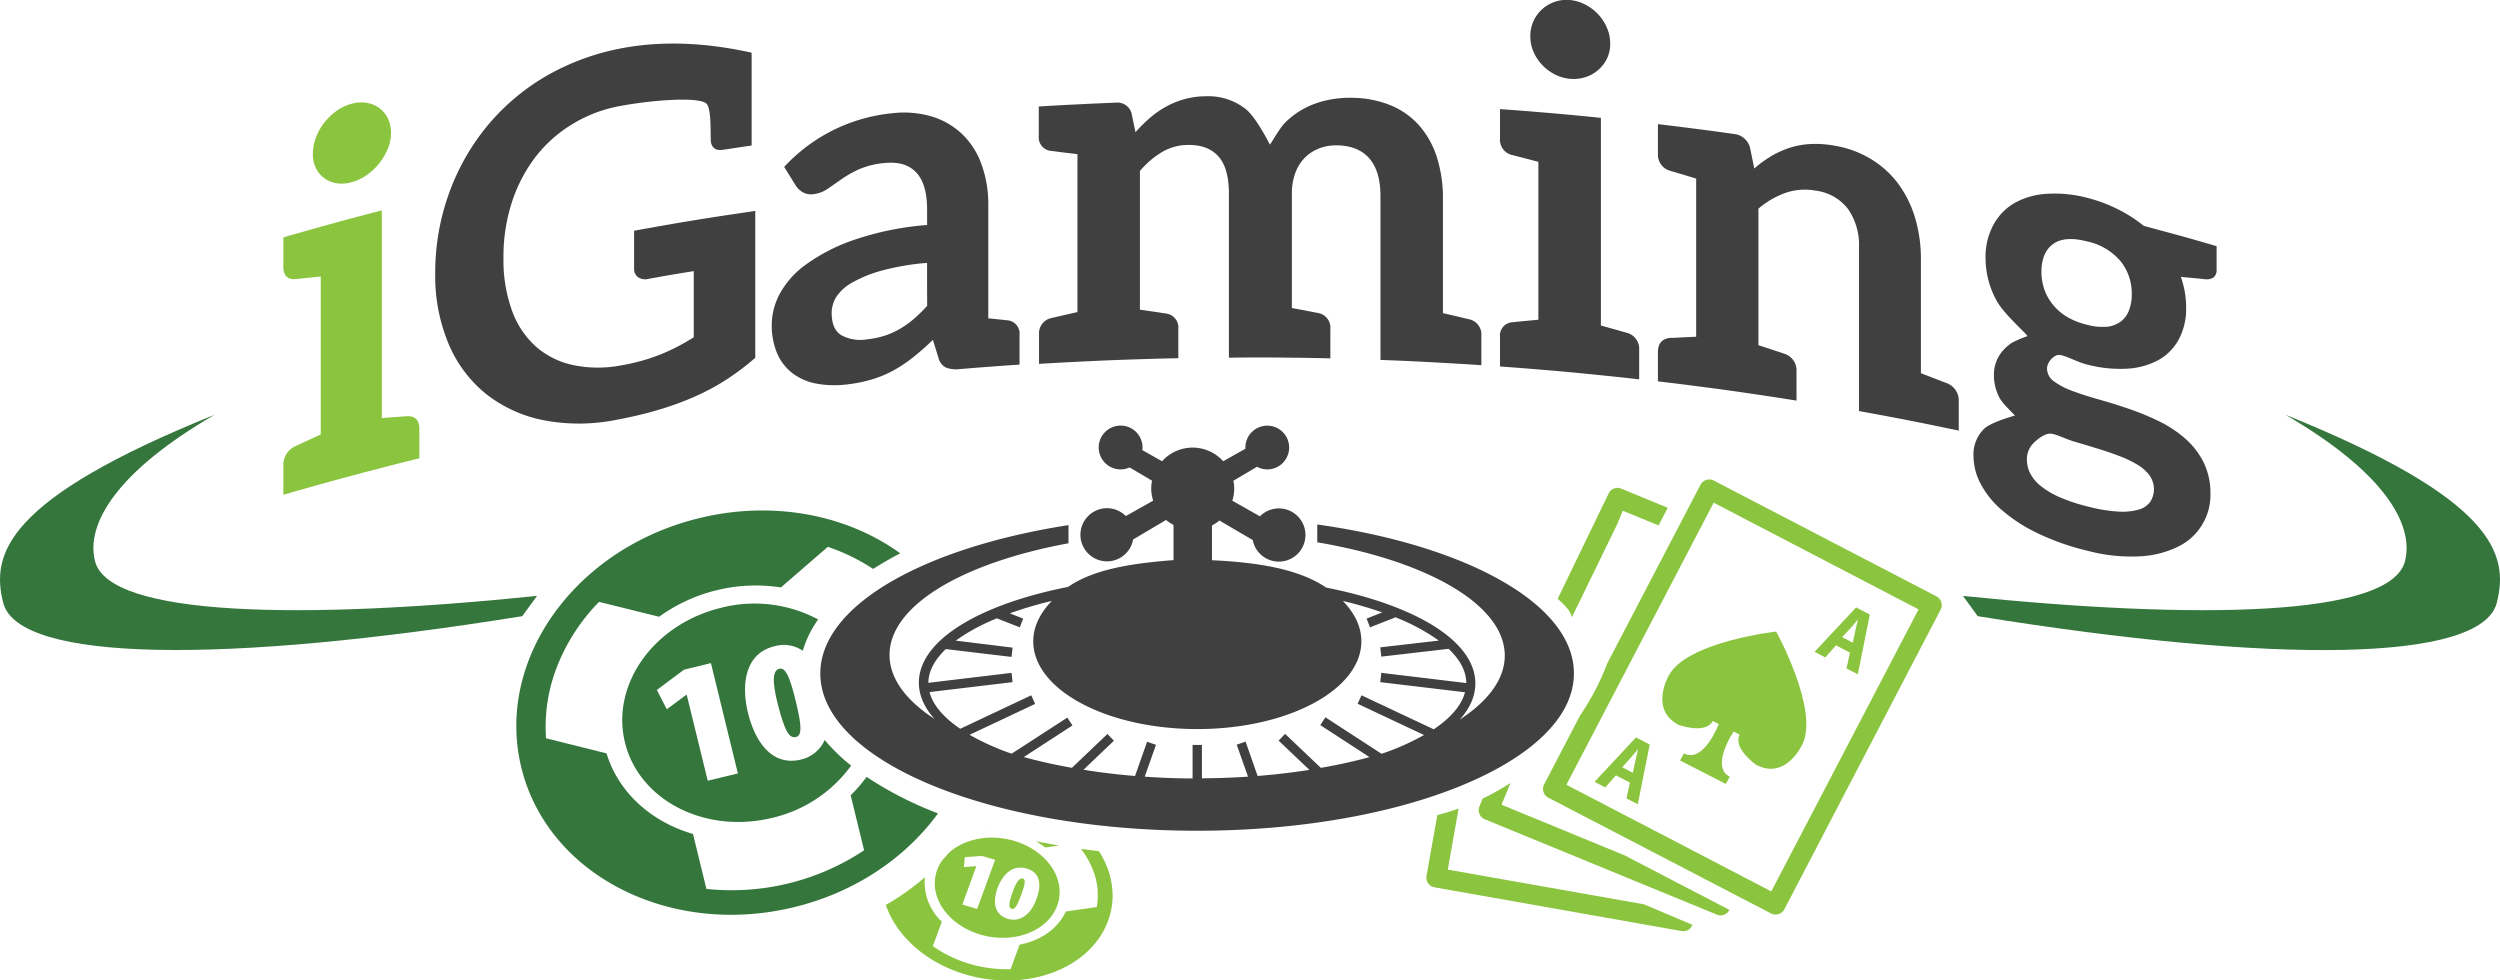
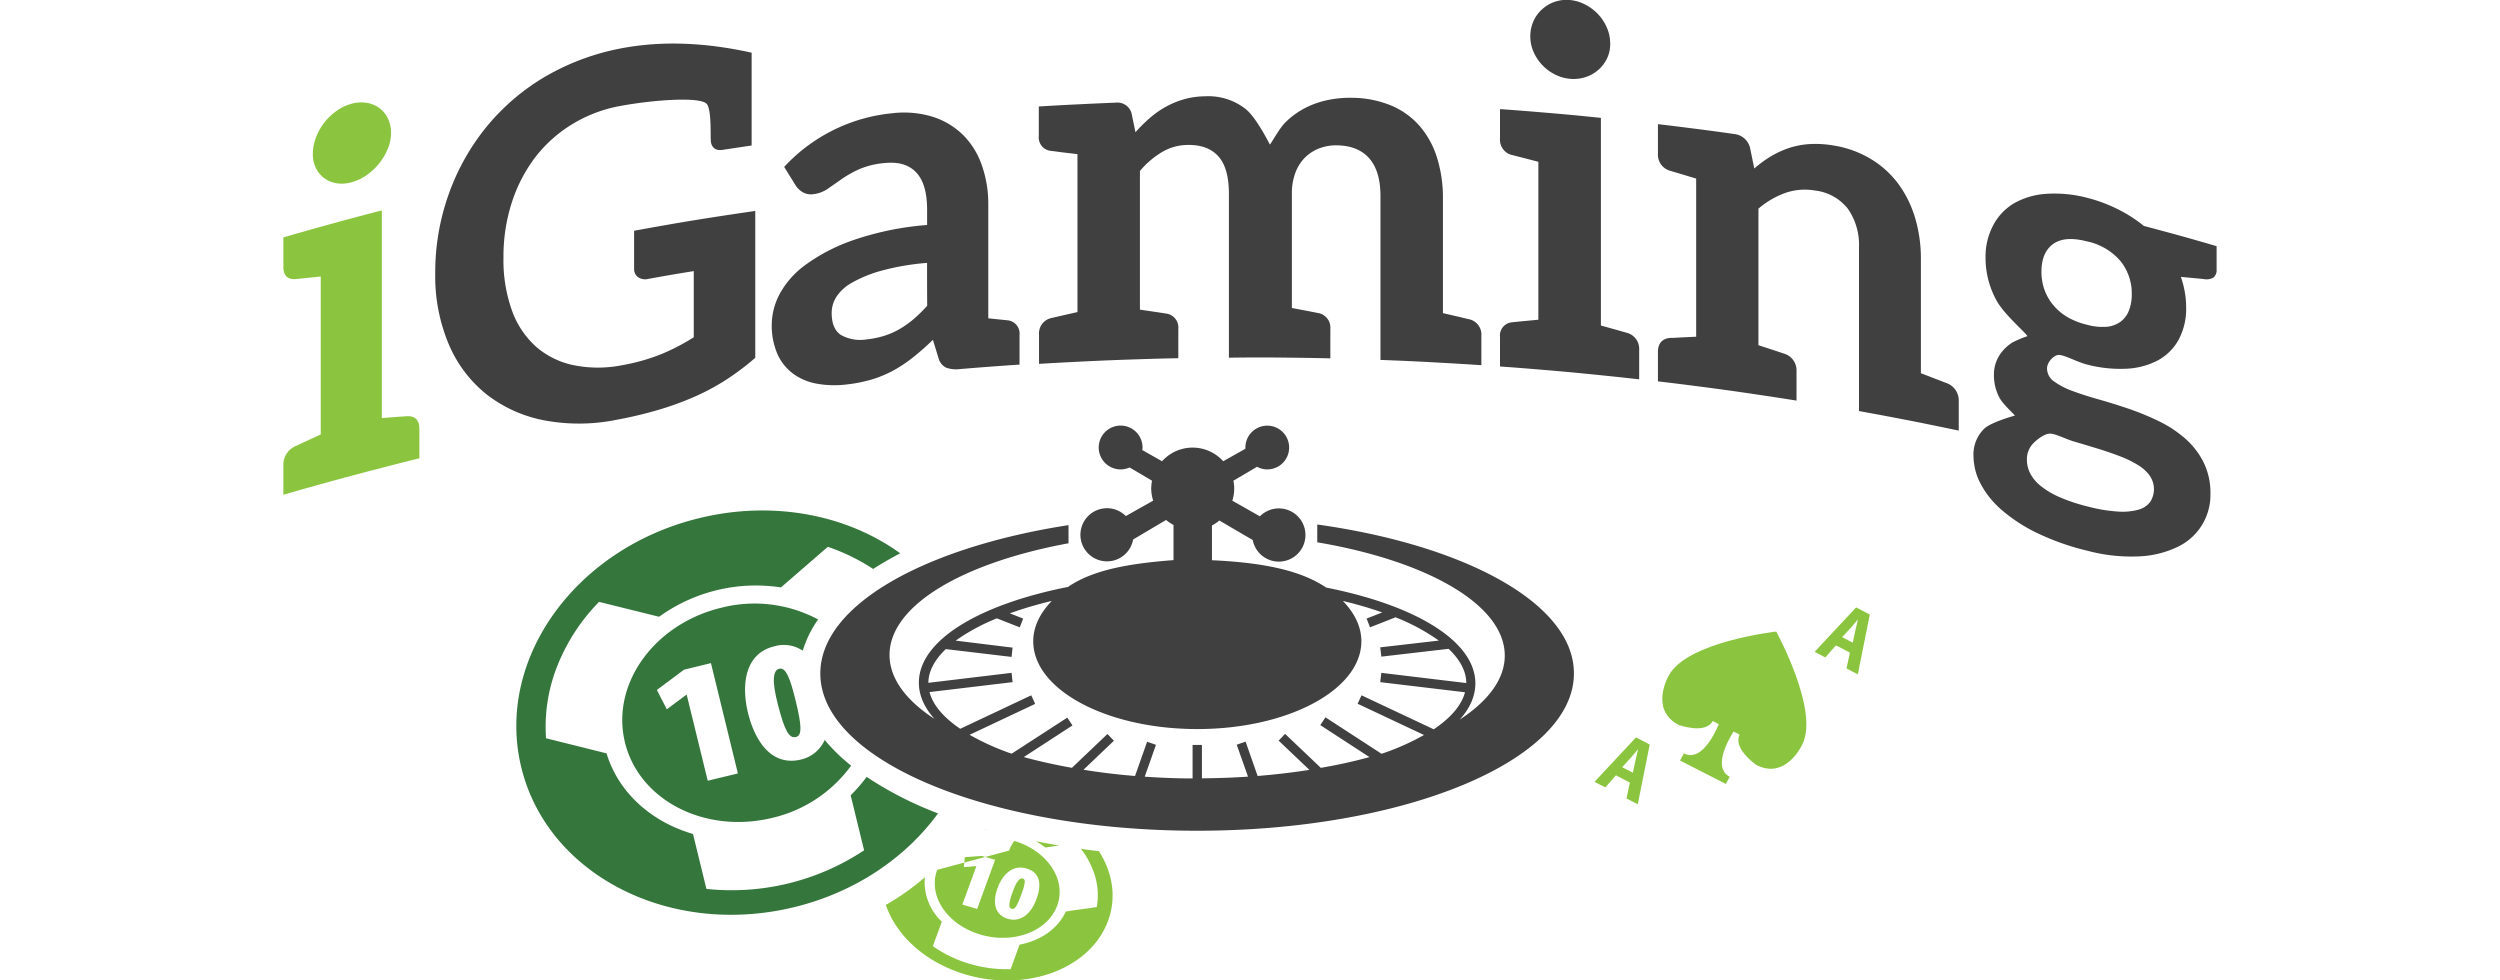
<svg xmlns="http://www.w3.org/2000/svg" viewBox="0 0 640 251">
  <title>
    iGaming
  </title>
  <path d="M107.36 109.78v7.55c-3.85.95-5.77 1.43-9.62 2.43-6.27 1.62-9.39 2.46-15.64 4.19-3.83 1.06-5.74 1.61-9.56 2.71v-7.55a5.18 5.18 0 0 1 3.16-4.92l.79-.37 1.88-.88 3.74-1.72V70.79l-3.74.38-1.88.19-.79.08c-2.06.18-3.16-.89-3.16-3.11v-7.56c3.82-1.11 5.74-1.65 9.57-2.72 6.24-1.73 9.37-2.57 15.64-4.19v53.16l3.75-.28 1.89-.14.8-.05c2.07-.11 3.17 1.01 3.17 3.23zm-8.1-71.66a15 15 0 0 1-2.19 3.71 15.45 15.45 0 0 1-3.2 3 12.42 12.42 0 0 1-3.93 1.84 8.91 8.91 0 0 1-3.83.24A7.26 7.26 0 0 1 83 45.6a7 7 0 0 1-2.12-2.55 8 8 0 0 1-.79-3.63 11.79 11.79 0 0 1 .79-4.2A14.69 14.69 0 0 1 83 31.41a15 15 0 0 1 3.13-3 11.69 11.69 0 0 1 3.83-1.84 9 9 0 0 1 3.93-.24 7.52 7.52 0 0 1 3.2 1.31 7.17 7.17 0 0 1 2.19 2.65 8.31 8.31 0 0 1 .82 3.77 10.64 10.64 0 0 1-.83 4.06z" fill="#8bc53f" />
  <path d="M193.35 54v37.59a65.45 65.45 0 0 1-7.35 5.56 58.86 58.86 0 0 1-8.18 4.4 76.53 76.53 0 0 1-9.29 3.38 105.2 105.2 0 0 1-10.66 2.53 48.21 48.21 0 0 1-18.64.13 34.54 34.54 0 0 1-14.69-6.65 32.72 32.72 0 0 1-9.65-12.79 45 45 0 0 1-3.47-18.24 59.58 59.58 0 0 1 3.38-20 58 58 0 0 1 9.59-17.25 56.48 56.48 0 0 1 15.1-13 61.54 61.54 0 0 1 19.1-7.2l.81-.17h.08c10-1.83 20.94-1.47 32.94 1.2v23.76l-.55.08-1.56.23-5.3.8c-1.66.25-2.7-.41-3-1.93-.22-1.08.25-8.38-1.11-9.85-1.75-1.89-13.73-1-22 .53a35.73 35.73 0 0 0-12.4 4.68 34.6 34.6 0 0 0-9.5 8.5 38.81 38.81 0 0 0-6 11.62 45 45 0 0 0-2.11 13.95 38.2 38.2 0 0 0 2.23 13.8 22.62 22.62 0 0 0 6.26 9.23 21.16 21.16 0 0 0 9.6 4.62 31.29 31.29 0 0 0 12.18 0 50.33 50.33 0 0 0 10.18-2.87 53.93 53.93 0 0 0 8.26-4.3V69.4c-4.66.76-7 1.15-11.64 2a3.2 3.2 0 0 1-2.63-.46 2.53 2.53 0 0 1-1-2.11v-9.76c12.41-2.26 18.61-3.26 31.02-5.07zM261 85.79v7.55c-3.23.21-4.84.33-8.06.57l-1.76.13-5.43.44a7.58 7.58 0 0 1-3.57-.37 3.83 3.83 0 0 1-1.95-2.55L238.82 87a65.15 65.15 0 0 1-5 4.42 35.51 35.51 0 0 1-5 3.36 29.19 29.19 0 0 1-5.5 2.32 36.43 36.43 0 0 1-6.47 1.31 25.43 25.43 0 0 1-7.76-.19 14.55 14.55 0 0 1-6.1-2.59 12.7 12.7 0 0 1-4-5.07 18.41 18.41 0 0 1-1.42-7.6 17 17 0 0 1 2-7.65 22.34 22.34 0 0 1 6.55-7.44 46.46 46.46 0 0 1 12.22-6.36 75.84 75.84 0 0 1 19-3.91v-3.88q0-6.67-2.82-9.6c-1.88-2-4.61-2.75-8.19-2.37a20.8 20.8 0 0 0-6.47 1.61 28.21 28.21 0 0 0-4.49 2.55q-1.89 1.34-3.52 2.45a8 8 0 0 1-3.55 1.34 4.29 4.29 0 0 1-2.78-.48 5.41 5.41 0 0 1-1.87-1.81l-2.9-4.68A43.37 43.37 0 0 1 228.33 29a25.21 25.21 0 0 1 10.39.88 19.42 19.42 0 0 1 7.74 4.59 20.16 20.16 0 0 1 4.83 7.67A29.6 29.6 0 0 1 253 52.3v29.19l3.42.35 1.4.15a3.41 3.41 0 0 1 3.18 3.8zM237.33 67.3a63.17 63.17 0 0 0-11.69 2 33.3 33.3 0 0 0-7.54 3.07 11.4 11.4 0 0 0-4 3.64 7.72 7.72 0 0 0-1.19 4.09q0 4.21 2.49 5.72a10.13 10.13 0 0 0 6.5 1.06 23.4 23.4 0 0 0 4.53-.93 19.71 19.71 0 0 0 3.91-1.74 24.29 24.29 0 0 0 3.56-2.53 37.79 37.79 0 0 0 3.46-3.4c-.03-4.37-.03-6.57-.03-10.98zM379.23 85.94v7.55c-3.93-.26-5.9-.38-9.83-.6-6.41-.36-9.62-.51-16-.75V50.2q0-6.3-2.79-9.57c-1.86-2.18-4.59-3.34-8.19-3.42a12.06 12.06 0 0 0-4.58.73 10.65 10.65 0 0 0-3.71 2.34 10.78 10.78 0 0 0-2.5 3.91 15 15 0 0 0-.91 5.45v29.21l3.84.72 1.93.38.82.16a3.8 3.8 0 0 1 3.26 4.08v7.55c-3.94-.09-5.91-.13-9.85-.17-6.45-.08-9.67-.09-16.12 0V49.63q0-6.61-2.7-9.61c-1.8-2-4.45-3-8-2.91a13 13 0 0 0-6.46 1.84 22.39 22.39 0 0 0-5.62 4.82v35.5l3.83.56 1.93.29.81.13a3.61 3.61 0 0 1 3.26 3.94v7.51c-3.93.08-5.9.13-9.83.26-6.42.2-9.63.34-16 .65-3.94.2-5.9.3-9.83.54V85.6a4 4 0 0 1 3.25-4.2l.82-.19 1.93-.45 3.84-.87V39.46l-3.89-.46-1.94-.26-.82-.1a3.46 3.46 0 0 1-3.25-3.83v-7.55c3.93-.24 5.9-.35 9.83-.54s5.88-.28 9.81-.44a3.77 3.77 0 0 1 4.11 2.72l1 4.85a38.92 38.92 0 0 1 3.67-3.64 24 24 0 0 1 4.09-2.87 22.3 22.3 0 0 1 4.68-1.93 20.66 20.66 0 0 1 5.49-.76A15.38 15.38 0 0 1 319 28c2.71 2.24 6.08 9 6.08 9 .19 0 2.33-4 3.9-5.59a20.56 20.56 0 0 1 5.13-3.76 22.92 22.92 0 0 1 5.95-2.07 27.82 27.82 0 0 1 6.33-.54 26.67 26.67 0 0 1 9.81 2 19.82 19.82 0 0 1 7.21 5.2 22.8 22.8 0 0 1 4.45 8.06 34.44 34.44 0 0 1 1.53 10.68v29.18l3.84.89 1.93.46.81.19a4 4 0 0 1 3.26 4.24zM419.63 89.56v7.55c-3.92-.44-5.88-.65-9.8-1.05-6.4-.65-9.59-.95-16-1.48-3.93-.33-5.9-.48-9.83-.76v-7.55a3.4 3.4 0 0 1 3.25-3.78l.81-.09 1.93-.19 3.83-.36V41.42l-3.84-1-1.93-.49-.81-.21a4 4 0 0 1-3.24-4.24v-7.55c3.93.28 5.9.43 9.83.76 6.41.53 9.6.83 16 1.48v53.16l3.83 1.07 1.93.55.81.23a4.23 4.23 0 0 1 3.23 4.38zM411.38 15a9.16 9.16 0 0 1-2.24 2.92 9.45 9.45 0 0 1-3.27 1.83 9.8 9.8 0 0 1-4 .42 10.5 10.5 0 0 1-3.92-1.17 11.68 11.68 0 0 1-5.38-5.76 9.72 9.72 0 0 1-.81-3.92 9.37 9.37 0 0 1 .81-3.91 9 9 0 0 1 2.17-3A9.32 9.32 0 0 1 401.86 0a10.64 10.64 0 0 1 4 1.19 12.12 12.12 0 0 1 3.27 2.47 11.85 11.85 0 0 1 2.24 3.44 10.14 10.14 0 0 1 .84 4.07 8.45 8.45 0 0 1-.83 3.83zM501.44 102.68v7.55c-3.88-.81-5.82-1.2-9.7-2-6.33-1.25-9.49-1.84-15.84-3V63.36a16.18 16.18 0 0 0-2.79-9.84 12.41 12.41 0 0 0-8.39-4.73 15.16 15.16 0 0 0-7.73.62 22.25 22.25 0 0 0-6.83 4v34.96l3.8 1.24 1.92.64.8.27a4.46 4.46 0 0 1 3.23 4.48v7.55c-3.9-.62-5.85-.92-9.75-1.5-6.37-.94-9.56-1.39-15.94-2.21-3.91-.51-5.87-.75-9.79-1.21v-7.51c0-2.22 1.11-3.47 3.23-3.63h.82l1.92-.11 3.82-.18V45.72l-3.82-1.16-1.92-.56-.82-.25a4.27 4.27 0 0 1-3.23-4.4v-7.57c3.92.46 5.87.71 9.79 1.21s5.85.77 9.75 1.32a4.67 4.67 0 0 1 4.03 3.47l1.1 5.36a28.77 28.77 0 0 1 4.22-3.1 23.61 23.61 0 0 1 4.7-2.16 20.88 20.88 0 0 1 5.31-1 26.83 26.83 0 0 1 6.18.39 26.43 26.43 0 0 1 9.57 3.52 24.37 24.37 0 0 1 7 6.43 28.36 28.36 0 0 1 4.23 8.71 36.53 36.53 0 0 1 1.44 10.4v29.21l3.77 1.46 1.91.73.81.31a4.72 4.72 0 0 1 3.2 4.64zM542.1 53.53a35.21 35.21 0 0 1 6.71 4.3c7.47 2 11.2 3 18.64 5.19v5.91a2.56 2.56 0 0 1-.75 2.09 3.54 3.54 0 0 1-2.59.41l-5.81-.55a25.06 25.06 0 0 1 1 3.81 22.84 22.84 0 0 1 .35 4 16.66 16.66 0 0 1-1.94 8.31 13.28 13.28 0 0 1-5.31 5.26 19.12 19.12 0 0 1-8 2.13 33.4 33.4 0 0 1-10.13-1.07c-2.46-.61-5.61-2.41-7.18-2.46-1.35 0-3.05 1.91-3.05 3.45a4.07 4.07 0 0 0 1.82 3.35 19.1 19.1 0 0 0 4.77 2.46q3 1.11 6.7 2.15t7.67 2.39a68 68 0 0 1 7.66 3.16 30.31 30.31 0 0 1 6.67 4.38 20.07 20.07 0 0 1 4.74 6.06 17.71 17.71 0 0 1 1.8 8.19 14.68 14.68 0 0 1-8.24 13.47 25 25 0 0 1-9.84 2.5 43.19 43.19 0 0 1-13.37-1.42 63.55 63.55 0 0 1-12.92-4.55 41.24 41.24 0 0 1-9.09-5.92 23.14 23.14 0 0 1-5.4-6.74 15.3 15.3 0 0 1-1.79-6.94 9.16 9.16 0 0 1 2.81-7.17c1.88-1.69 7.78-3.29 7.78-3.29 0-.16-2.91-2.75-3.89-4.47a12.25 12.25 0 0 1-1.47-6.17 8.78 8.78 0 0 1 .51-2.94 9.31 9.31 0 0 1 1.58-2.81 10.89 10.89 0 0 1 2.65-2.33 25.76 25.76 0 0 1 3.81-1.6c.09-.43-5.92-5.54-7.81-9A22.59 22.59 0 0 1 508.3 66a17.13 17.13 0 0 1 2-8.41 14.19 14.19 0 0 1 5.37-5.59 19.13 19.13 0 0 1 8.23-2.38 32.61 32.61 0 0 1 10.34 1 38.84 38.84 0 0 1 7.86 2.91zm8.17 68.14a10.83 10.83 0 0 0-3.11-2.72 28 28 0 0 0-4.59-2.2q-2.63-1-5.58-1.91t-6.1-1.83c-2.1-.62-4.68-2-6.08-2s-3.21 1.39-4.3 2.49a5.83 5.83 0 0 0-1.62 4.28 7.61 7.61 0 0 0 .86 3.44 10.22 10.22 0 0 0 2.74 3.24 21.63 21.63 0 0 0 4.87 2.86 45.07 45.07 0 0 0 7.31 2.4 39.46 39.46 0 0 0 7.56 1.24 15.5 15.5 0 0 0 5.23-.49 5.46 5.46 0 0 0 3-2 6 6 0 0 0-.19-6.76zm-11-38a7.39 7.39 0 0 0 3.58-1.3 6.37 6.37 0 0 0 2.15-2.86 11.06 11.06 0 0 0 .73-4.18 13.2 13.2 0 0 0-2.88-8.49 15.45 15.45 0 0 0-8.66-5.06c-3.85-1-6.75-.7-8.68.75s-2.9 3.8-2.9 7.05a13.84 13.84 0 0 0 .73 4.48 12.84 12.84 0 0 0 2.21 3.94 13.75 13.75 0 0 0 3.62 3.12 18 18 0 0 0 5.06 2 14.43 14.43 0 0 0 5.08.53z" fill="#404041" />
  <g fill="#35763d">
-     <path d="M24.33 143.68c-2.44-9.58 5.61-23 30.61-37.5C1.34 127.77-2.35 141.86.82 154.31 4.7 169.59 57.53 170 133.7 157.74l3.78-5.19c-60.09 6.18-109.53 5.35-113.15-8.87zM615.67 143.68c2.44-9.58-5.61-23-30.61-37.5 53.6 21.59 57.29 35.67 54.12 48.13-3.89 15.28-56.72 15.74-132.88 3.43l-3.78-5.19c60.09 6.18 109.53 5.35 113.15-8.87z" />
-   </g>
+     </g>
  <g>
    <path d="M475 161.29c.19-.88.44-1.88.65-2.72-.57.65-1.2 1.45-1.79 2.12l-2.24 2.45 2.73 1.43z" fill="none" />
    <path d="M401 200.89l52.48 27.3L491.15 156l-52.48-27.3zm18.3 5l-2.89-1.5.87-4.06-3.57-1.86-2.72 3.1-2.76-1.43 10.62-11.37 3.51 1.83zm55.89-50.39l3.51 1.82-3.07 15.31-2.89-1.51.87-4.05-3.61-1.86-2.72 3.1-2.75-1.43zm-13.78 35.24s-4.19 9.06-11.78 5.11c0 0-6-4.21-4.2-7.71l-1.55-.81s-6.1 9-1 11.59l-1 1.83-5.86-3-5.86-3 1-1.82c5.06 2.63 8.91-7.49 8.91-7.49l-1.54-.81c-1.83 3.51-8.74 1-8.74 1-7.59-3.94-2.55-12.57-2.55-12.57 4.54-8.7 27.58-11.17 27.58-11.17s11.1 20.16 6.56 28.86z" fill="none" />
    <path d="M415.29 196.39l2.74 1.42.68-3.26c.19-.88.44-1.88.65-2.72-.57.65-1.2 1.46-1.8 2.12z" fill="none" />
-     <path d="M495.74 152.67l-57-29.64a2.54 2.54 0 0 0-3.42 1.08l-23.87 45.72a62.5 62.5 0 0 1-6.92 13.27l-9.23 17.7a2.53 2.53 0 0 0 1.08 3.41l57 29.63a2.54 2.54 0 0 0 3.42-1.07l40-76.7a2.53 2.53 0 0 0-1.06-3.4zm-42.29 75.53L401 200.89l37.7-72.2L491.15 156zM378.74 206.43a2.53 2.53 0 0 0 1.38 3.31l59.41 24.41a2.52 2.52 0 0 0 3.2-1.22l-26.24-13.65v-.06L384.39 206l2.29-5.56a62.85 62.85 0 0 1-7.13 4zM398.76 153.29l13.1-27.06a2.51 2.51 0 0 1 3.16-1.15l11.92 4.92-2.35 4.51-9.16-3.76-1.33 3.25-11.77 24.18s.56-1.32-3.57-4.89zM365.19 224.22a2.53 2.53 0 0 0 2.06 2.94l63.26 11.19a2.5 2.5 0 0 0 2.76-1.59l-12.38-5.25-50.26-8.89L373.4 207c-1.78.63-3.6 1.19-5.44 1.65z" fill="#8bc53f" />
    <path d="M427.17 173s-5 8.62 2.55 12.57c0 0 6.91 2.52 8.74-1l1.54.81s-3.86 10.12-8.91 7.49l-1 1.82 5.86 3 5.86 3 1-1.83c-5.06-2.63 1-11.59 1-11.59l1.55.81c-1.83 3.5 4.2 7.71 4.2 7.71 7.59 4 11.78-5.11 11.78-5.11 4.54-8.7-6.63-29-6.63-29s-22.99 2.58-27.54 11.32zM470 165.21l3.58 1.86-.87 4.05 2.89 1.51 3.07-15.31-3.51-1.82-10.62 11.37 2.75 1.43zm3.86-4.54c.59-.66 1.22-1.46 1.79-2.12-.21.84-.46 1.84-.65 2.72l-.68 3.26-2.73-1.43zM408.2 200.15l2.76 1.43 2.72-3.1 3.57 1.86-.87 4.06 2.89 1.5 3.06-15.3-3.51-1.83zm11.15-8.31c-.21.84-.46 1.84-.65 2.72l-.68 3.26-2.74-1.42 2.23-2.45c.6-.67 1.23-1.47 1.8-2.12z" fill="#8bc53f" />
  </g>
  <path d="M337.22 134.27v4.56c28.22 4.78 48 16 48 29 0 6-4.21 11.61-11.53 16.39 2.61-2.89 4-6 4-9.28 0-10.81-15.33-20-38.19-24.52-7-4.75-17.36-6.45-29.24-7v-8.89a11 11 0 0 0 1.9-1.28l8.54 5a6.81 6.81 0 1 0 1.84-6.07l-7.07-4a10 10 0 0 0 .28-5.12l6.05-3.57a5.49 5.49 0 0 0 2.61.68 5.6 5.6 0 1 0-5.59-5.59 1.89 1.89 0 0 0 0 .3l-5.68 3.2a10.51 10.51 0 0 0-15.65 0l-5.08-2.87a3.84 3.84 0 0 0 .08-.63 5.61 5.61 0 1 0-5.6 5.59 5.8 5.8 0 0 0 2.29-.5l5.74 3.39a11.16 11.16 0 0 0-.21 2.1 10.46 10.46 0 0 0 .5 3l-7 3.95a6.8 6.8 0 1 0 1.87 6l8.43-5a11 11 0 0 0 1.91 1.28v9c-11 .84-20.53 2.4-27 6.86-22.87 4.53-38.19 13.7-38.19 24.52 0 3.27 1.42 6.39 4 9.28-7.32-4.78-11.51-10.38-11.51-16.38 0-12.69 18.77-23.61 45.82-28.59v-4.65C236.51 140.18 210 155 210 172.42c0 22.23 43.18 40.25 96.46 40.25s96.46-18 96.46-40.25c.08-17.75-27.5-32.8-65.7-38.15zm-95.09 31.9l16.83 2 .26-2.38-14.56-1.79a50.14 50.14 0 0 1 10.54-5.7l5.86 2.3.87-2.24-3.42-1.35a101.31 101.31 0 0 1 10.75-3.17c-3 3.09-4.75 6.61-4.75 10.33 0 12.41 18.8 22.47 42 22.47s42-10.06 42-22.47c0-3.72-1.73-7.23-4.74-10.33a104.08 104.08 0 0 1 10.08 2.94l-4 1.58.88 2.24 6.4-2.52v-.09a51.15 51.15 0 0 1 11.21 6l-15 1.73.28 2.38 17.22-2c2.9 2.74 4.51 5.69 4.53 8.76l-21.75-2.61-.28 2.38 21.7 2.59c-.89 3.38-3.7 6.59-8 9.48l-18.49-8.7-1 2.16 17 8a63.07 63.07 0 0 1-9.84 4.46l-1.05.34-14.35-9.33-1.31 2 12.59 8.19c-3.91 1.07-8.1 2-12.46 2.75l-9.15-8.7-1.65 1.73 7.88 7.49q-6.4 1-13.26 1.56l-3.08-8.8-2.27.8 2.89 8.17c-3.85.26-7.79.4-11.8.43v-8.55h-2.39v8.58c-4.17 0-8.26-.18-12.25-.45l2.88-8.15-2.27-.8-3.09 8.77c-4.56-.37-9-.91-13.2-1.59l7.79-7.43-1.65-1.73-9.1 8.66c-4.33-.77-8.46-1.69-12.32-2.75l12.46-8.1-1.32-2-14.23 9.22-.79-.25a64 64 0 0 1-10-4.57L265 180.2l-1-2.2-18.18 8.57c-4.23-2.87-7-6.06-7.86-9.4l21.26-2.54-.26-2.38-21.3 2.55c.03-3 1.63-5.92 4.47-8.64z" fill="#404041" />
  <g>
    <path d="M198.11 165.46c-7.4 1.8-8.53 9.63-6.69 17.14C193 189 197 196.38 205 194.43a8.76 8.76 0 0 0 6-5c-4.27-5.15-6.63-10.74-6.63-16.59a22.3 22.3 0 0 1 .94-6.27 8.7 8.7 0 0 0-7.2-1.11zm5.67 23.2h-.06c-1.76.43-3.06-1.6-4.54-8.15s-1.28-8.94.33-9.33 2.77 2.41 4.19 8.23c1.55 6.36 1.64 8.87.08 9.25z" fill="none" />
-     <path d="M199.92 150.4a42.34 42.34 0 0 0-31.19 7.51l-15.37-3.81a49.37 49.37 0 0 0-10.7 16.43 42.05 42.05 0 0 0-2.87 18.47l15.48 3.83c3.09 10.11 11.52 17.56 22.14 20.64l3.43 14.06a61.35 61.35 0 0 0 40.37-9.88l-3.44-14.09a36.84 36.84 0 0 0 4.09-4.65c-1.4-1-2.72-1.93-4-2.93a34.62 34.62 0 0 1-20.18 13.36c-17.2 4.19-34.09-4.45-37.72-19.3s7.38-30.28 24.58-34.47a34.52 34.52 0 0 1 24.78 3 49.52 49.52 0 0 1 14.16-12.88 50.63 50.63 0 0 0-11.6-5.66z" fill="none" />
    <path fill="none" d="M175.08 171.44l-6.95 5.19 2.55 4.95 5.01-3.71.1-.02 5.39 22.02 7.69-1.87-6.9-28.24-6.89 1.68" />
    <path d="M217.77 203.59l3.44 14.09a61.35 61.35 0 0 1-40.37 9.88l-3.43-14.06c-10.62-3.09-19.05-10.53-22.14-20.64L139.79 189a42.05 42.05 0 0 1 2.87-18.49 49.37 49.37 0 0 1 10.7-16.43l15.37 3.81a42.34 42.34 0 0 1 31.19-7.51l12-10.39a50.63 50.63 0 0 1 11.6 5.66q3.24-2.07 6.94-4c-13.51-9.78-32.39-13.67-51.48-9-31.86 7.76-52.24 36.34-45.52 63.84s38 43.5 69.85 35.74c15.68-3.82 28.57-12.68 36.82-24a92.29 92.29 0 0 1-18.28-9.35 36.84 36.84 0 0 1-4.08 4.71z" fill="#35763d" />
    <path d="M199.51 171.19c-1.61.39-2 2.92-.33 9.33s2.78 8.57 4.54 8.15h.06c1.56-.38 1.48-2.89-.08-9.23-1.42-5.84-2.53-8.65-4.19-8.25z" fill="#35763d" />
    <path d="M184.57 155.6c-17.2 4.19-28.21 19.62-24.58 34.47s20.52 23.49 37.72 19.3A34.62 34.62 0 0 0 217.89 196a46.43 46.43 0 0 1-6.77-6.57 8.76 8.76 0 0 1-6 5c-8 1.95-12-5.4-13.61-11.83-1.84-7.52-.71-15.34 6.69-17.14a8.7 8.7 0 0 1 7.31 1.12 27.43 27.43 0 0 1 3.93-8 34.52 34.52 0 0 0-24.87-2.98zm-3.39 44.27l-5.38-22h-.1l-5 3.71-2.54-4.95 6.95-5.19 6.89-1.68 6.9 28.24z" fill="#35763d" />
  </g>
  <g>
    <path d="M258 235.21c2.71.8 5.65-.57 7.3-5.06.93-2.55 1.71-6.55-2.53-7.82-3.65-1.09-6.22 1.67-7.45 5-1.01 2.89-1.25 6.67 2.68 7.88zm1.22-6.79c1-2.87 1.84-3.77 2.64-3.53s.54 1.6-.41 4.19c-1 2.83-1.67 3.82-2.44 3.59-.88-.26-.89-1.35.22-4.24zM250.15 232.7l4.6-12.58-3.4-1.02-4.36.34-.23 2.53 3.14-.23.04.02-3.58 9.81 3.79 1.13" fill="none" />
    <path d="M271.13 216.45q-3-.51-5.93-1.09a21.1 21.1 0 0 1 2.41 1.6zM252.55 212.34l-.43-.12.14.13zM281.33 217.9q-2.33-.27-4.61-.59a21.18 21.18 0 0 1 3.43 6.39 17.39 17.39 0 0 1 .62 8.51l-7.93 1.13c-2 4.42-6.44 7.46-11.83 8.49l-2.29 6.28a33.57 33.57 0 0 1-10.56-1.39 31.71 31.71 0 0 1-9.34-4.51l2.29-6.26a13.89 13.89 0 0 1-4.34-11.38 61.92 61.92 0 0 1-10 7.09c2.68 7.84 10.11 14.74 20.36 17.79 15.7 4.67 32.05-1.47 36.53-13.72 2.23-6.02 1.16-12.36-2.33-17.83z" fill="#8bc53f" />
    <path d="M259 232.67c.77.23 1.4-.76 2.44-3.59.95-2.59 1.23-4 .41-4.19s-1.62.66-2.64 3.53-1.08 3.99-.21 4.25z" fill="#8bc53f" />
-     <path d="M239.92 222.68c-2.42 6.62 2.49 14 11 16.55s17.31-.79 19.73-7.41-2.49-14-11-16.55c-6.37-1.89-12.93-.49-16.83 3.12-.52.62-1 1.22-1.59 1.82a10.58 10.58 0 0 0-1.31 2.47zm22.88-.34c4.24 1.26 3.47 5.27 2.53 7.82-1.64 4.49-4.59 5.87-7.3 5.06-3.94-1.18-3.71-5-2.66-7.85 1.21-3.37 3.79-6.11 7.43-5.03zm-12.91-.6l-3.14.23.24-2.53 4.36-.33 3.4 1-4.6 12.58-3.79-1.13 3.59-9.81z" fill="#8bc53f" />
+     <path d="M239.92 222.68c-2.42 6.62 2.49 14 11 16.55s17.31-.79 19.73-7.41-2.49-14-11-16.55a10.58 10.58 0 0 0-1.31 2.47zm22.88-.34c4.24 1.26 3.47 5.27 2.53 7.82-1.64 4.49-4.59 5.87-7.3 5.06-3.94-1.18-3.71-5-2.66-7.85 1.21-3.37 3.79-6.11 7.43-5.03zm-12.91-.6l-3.14.23.24-2.53 4.36-.33 3.4 1-4.6 12.58-3.79-1.13 3.59-9.81z" fill="#8bc53f" />
  </g>
</svg>